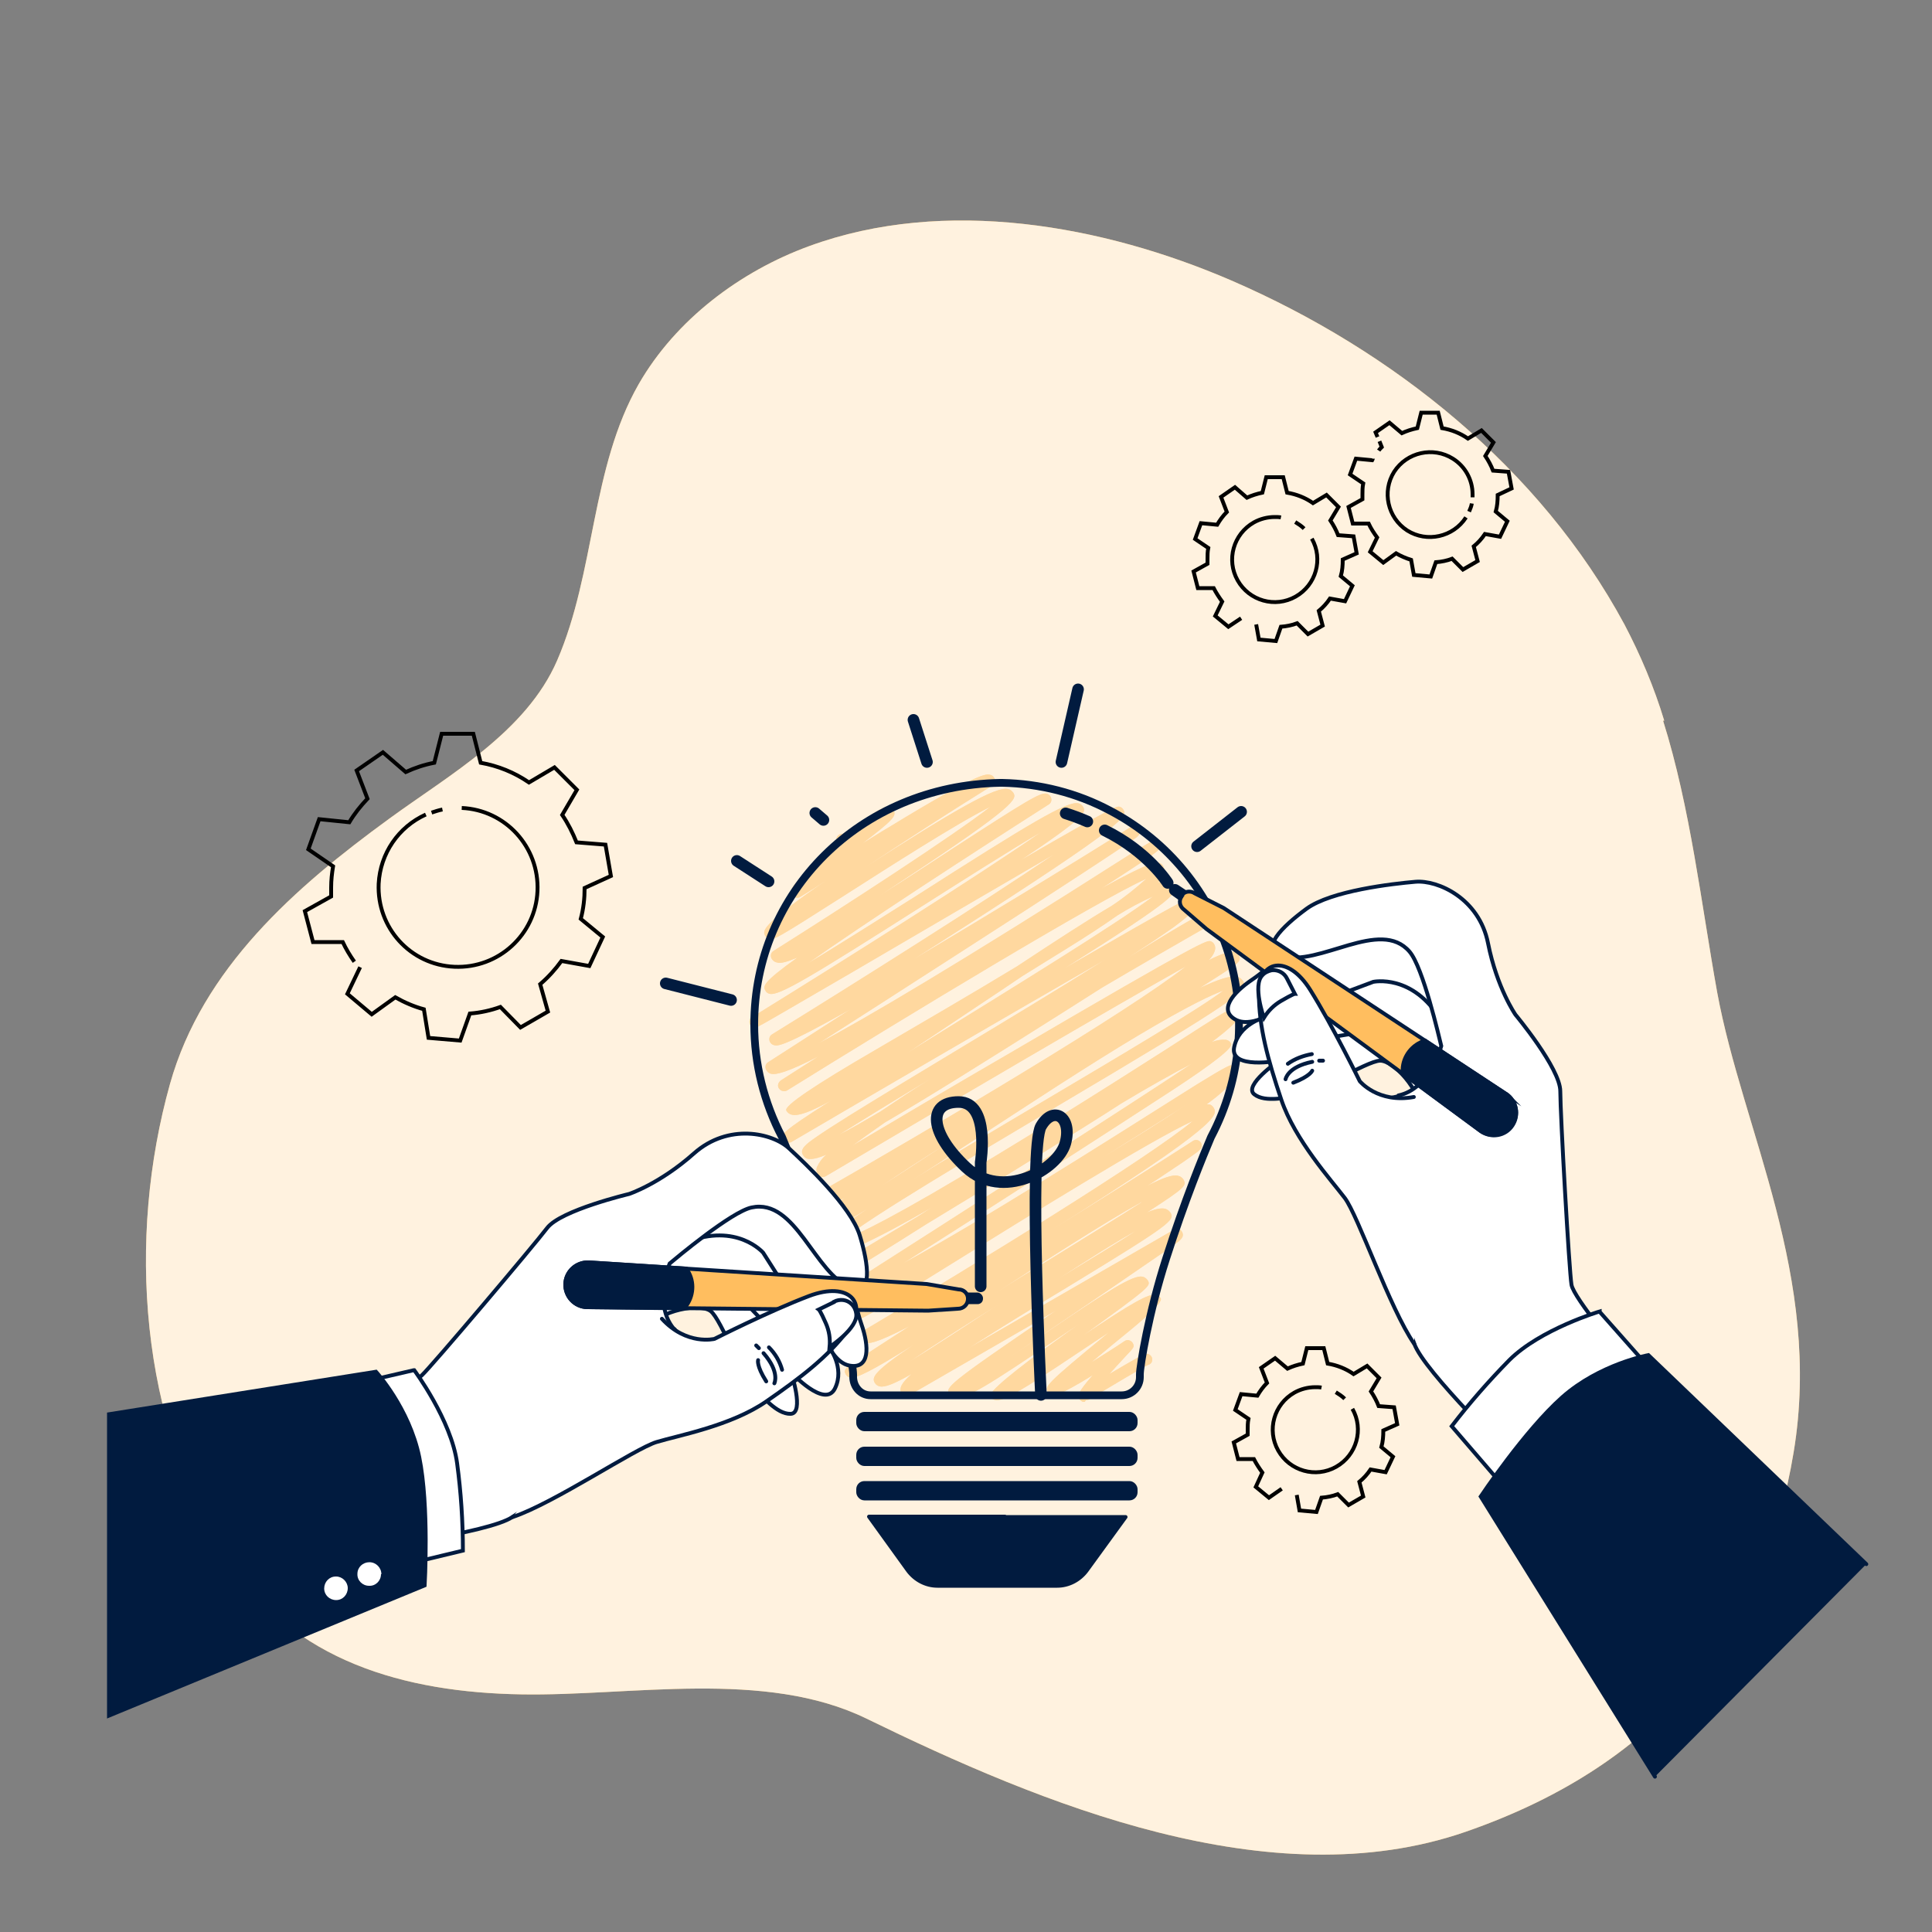
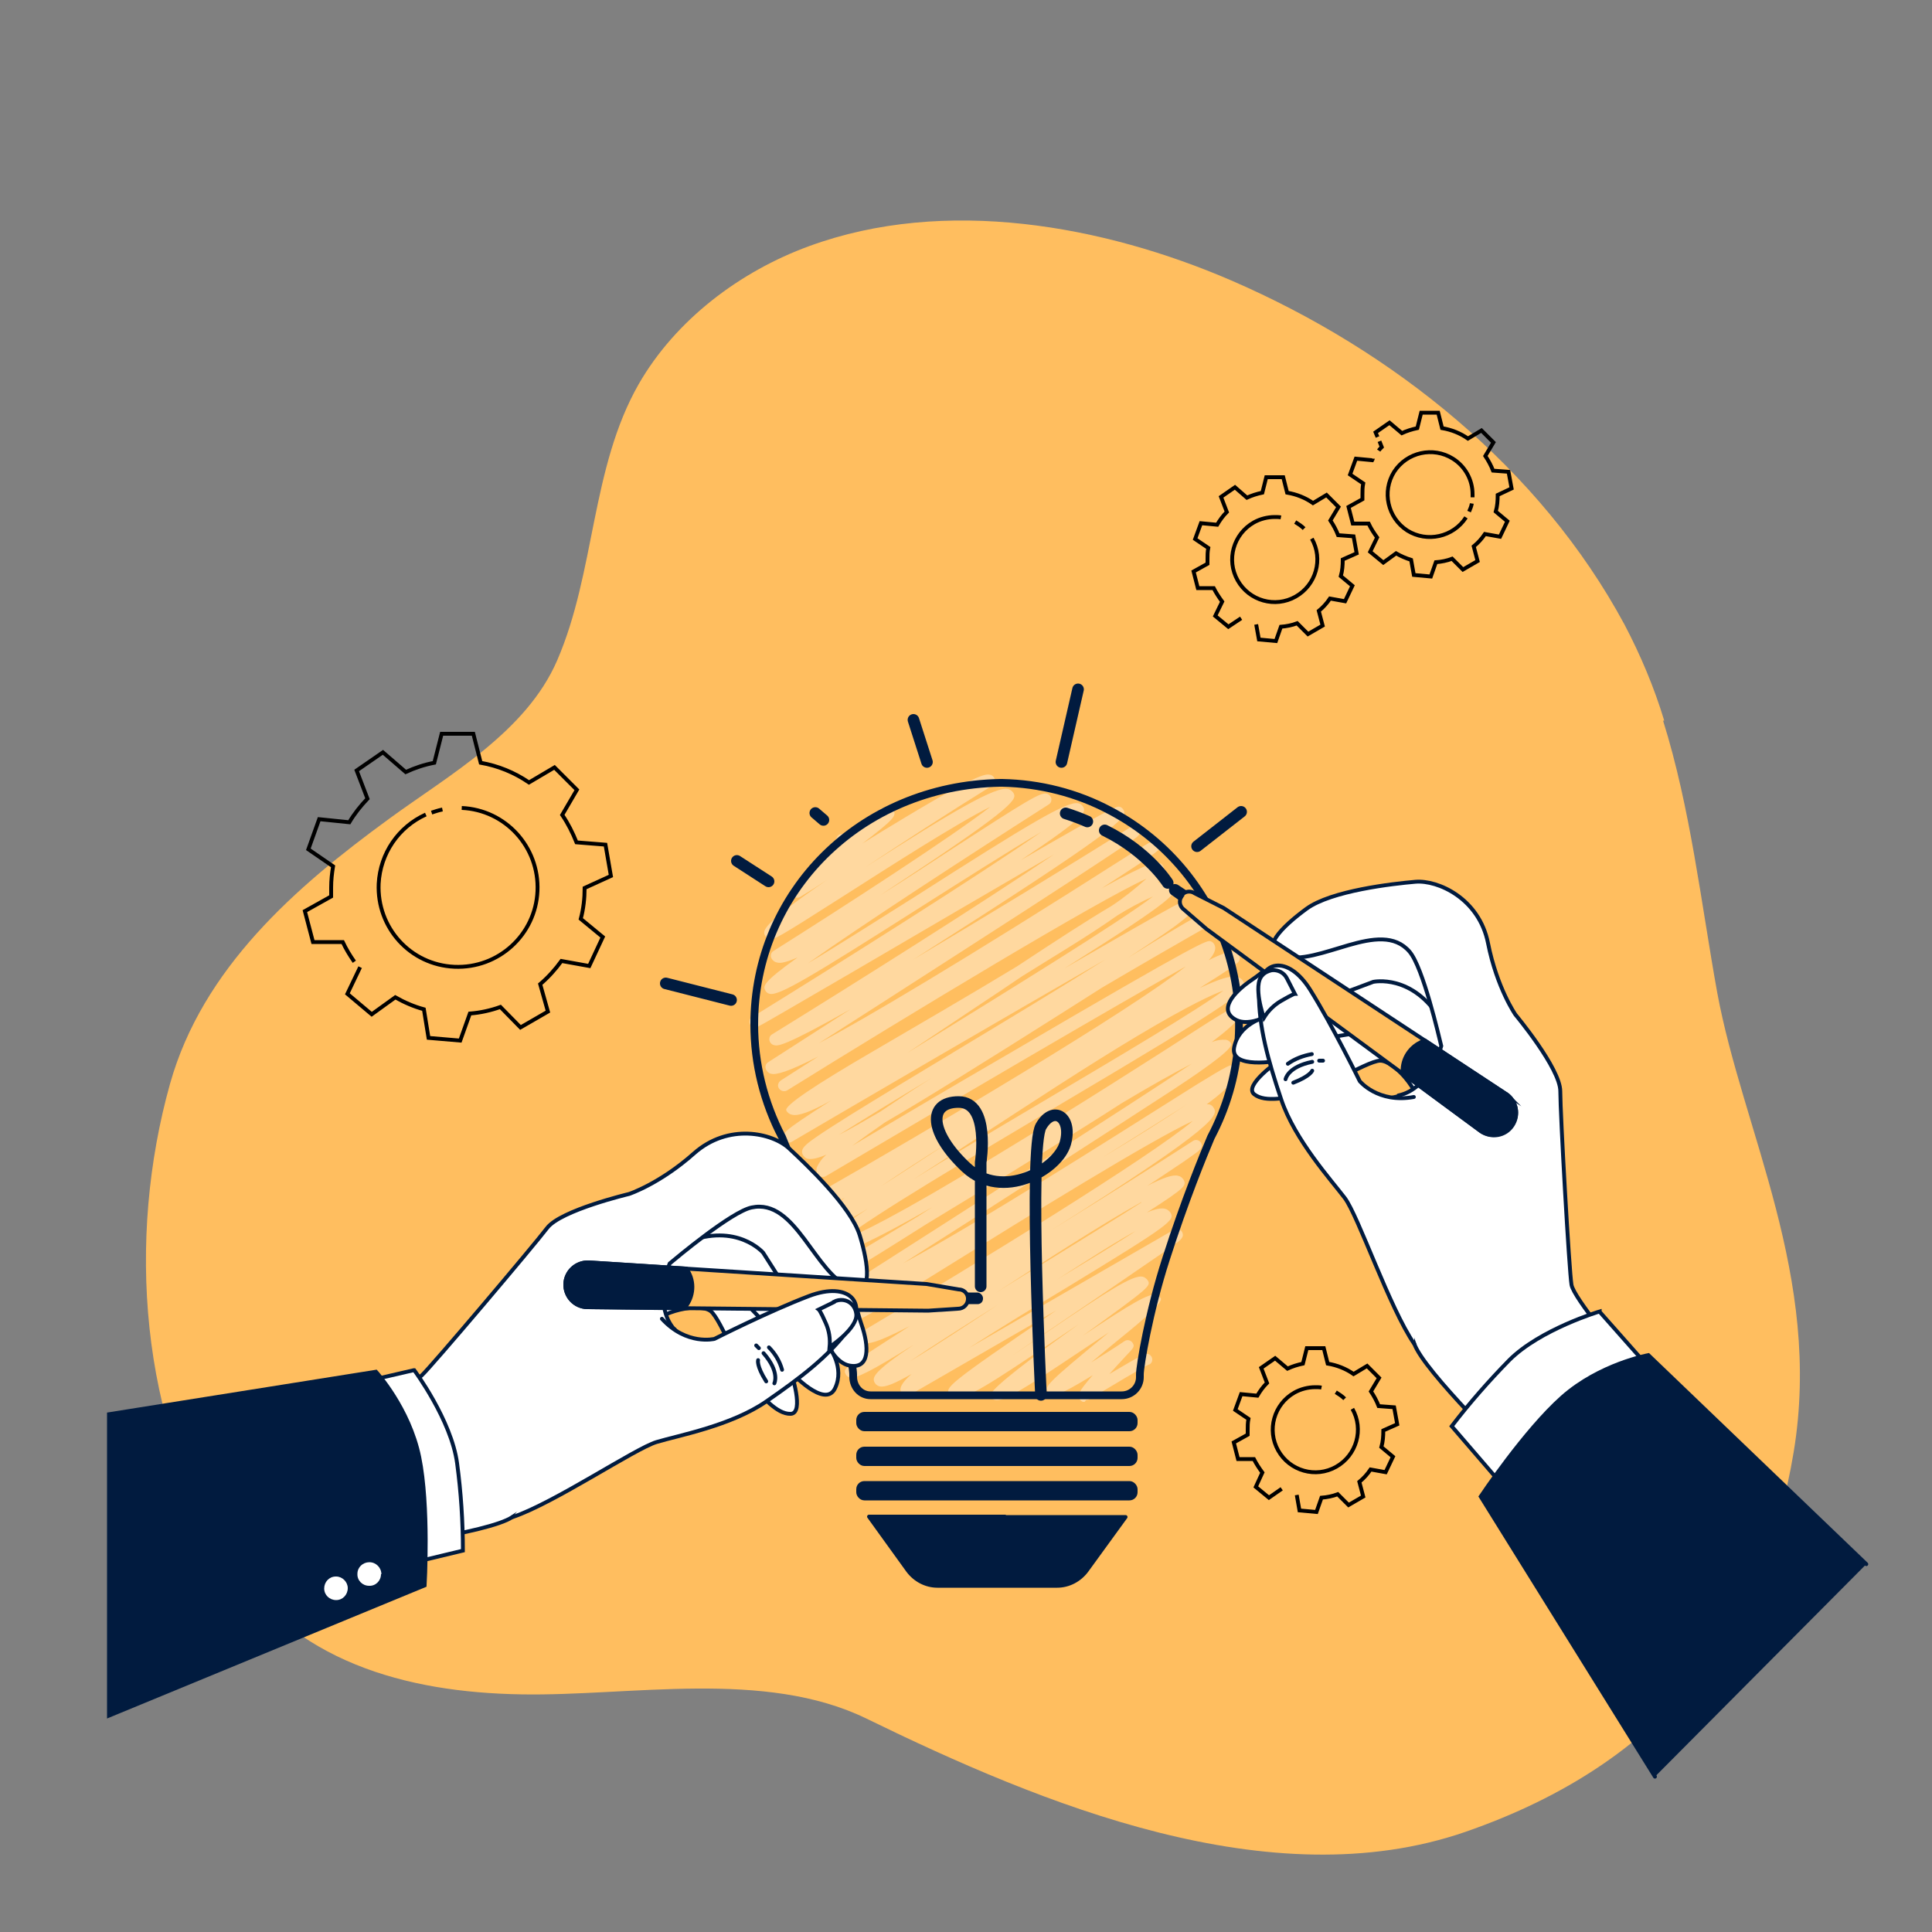
<svg xmlns="http://www.w3.org/2000/svg" id="Calque_1" data-name="Calque 1" version="1.1" viewBox="0 0 500 500">
  <rect x="0" y="0" width="500" height="500" fill="#808080" stroke="none" />
  <defs>
    <style> .cls-1, .cls-2, .cls-3, .cls-4, .cls-5, .cls-6, .cls-7 { stroke: #011b3f; stroke-linecap: round; } .cls-1, .cls-4, .cls-5, .cls-8, .cls-7 { stroke-miterlimit: 10; } .cls-1, .cls-9 { fill: #ffbe5f; } .cls-2, .cls-3, .cls-6 { stroke-linejoin: round; } .cls-2, .cls-7 { fill: #011b3f; } .cls-3 { stroke-width: 3px; } .cls-3, .cls-5, .cls-8, .cls-6 { fill: none; } .cls-4, .cls-10, .cls-11 { fill: #fff; } .cls-10 { isolation: isolate; opacity: .8; } .cls-10, .cls-11, .cls-9 { stroke-width: 0px; } .cls-8 { stroke: #000; } .cls-12 { opacity: .4; } .cls-6 { stroke-width: 2px; } </style>
  </defs>
  <g id="freepik--background-simple--inject-128">
    <path class="cls-9" d="M430.7,186.5c-2.6-8.6-6.1-16.9-10.3-24.9-21.8-40.4-59.9-70.9-101.7-89-33.1-14.3-74.1-21.8-109.3-8.9-17.8,6.5-34.5,19-44.1,35.7-12.4,21.7-11.2,48.6-21.1,71.5-8,18.5-27.9,29.6-43.5,41-24.3,17.7-48.3,38.7-56.7,68.6-11.2,40-7.9,87.5,14.8,123,17,26.5,46.1,34.5,76.1,35,28.3.5,63-6.6,89.4,6.3,45.1,22,104.5,46.7,154.9,29.3,52-18,77.5-52.9,85-98.3s-13.2-83.1-19.8-119c-4.1-22.7-6.9-47.7-14-70.3Z" />
-     <path class="cls-10" d="M430.7,186.5c-2.6-8.6-6.1-16.9-10.3-24.9-21.8-40.4-59.9-70.9-101.7-89-33.1-14.3-74.1-21.8-109.3-8.9-17.8,6.5-34.5,19-44.1,35.7-12.4,21.7-11.2,48.6-21.1,71.5-8,18.5-27.9,29.6-43.5,41-24.3,17.7-48.3,38.7-56.7,68.6-11.2,40-7.9,87.5,14.8,123,17,26.5,46.1,34.5,76.1,35,28.3.5,63-6.6,89.4,6.3,45.1,22,104.5,46.7,154.9,29.3,52-18,77.5-52.9,85-98.3s-13.2-83.1-19.8-119c-4.1-22.7-6.9-47.7-14-70.3Z" />
  </g>
  <g id="freepik--Gears--inject-128">
    <path class="cls-8" d="M325.1,161.6l.7,3.9,4.4.4,1.3-3.7c1.4-.1,2.9-.4,4.2-.9l2.8,2.8,3.8-2.2-1-3.8c1.1-.9,2.1-2,2.9-3.2l3.9.7,1.9-4-3-2.5c.4-1.4.5-2.8.5-4.3l3.6-1.6-.8-4.4-4-.3c-.5-1.3-1.2-2.6-2-3.8l2.1-3.5-3.1-3.1-3.5,2.1c-2-1.4-4.3-2.3-6.7-2.7l-1-4h-4.4l-1,4c-1.4.3-2.7.7-4,1.3l-3.1-2.7-3.6,2.5,1.5,3.9c-1,1-1.8,2.1-2.5,3.3l-4.2-.4-1.5,4.1,3.4,2.3c-.2,1-.2,1.9-.2,2.9v1.2l-3.6,2,1.1,4.3h4.1c.6,1.2,1.4,2.4,2.2,3.5l-1.8,3.7,3.4,2.8,3.3-2.2M339.5,139.4c3,5.3,1.1,12-4.2,15-5.3,3-12,1.1-15-4.2-3-5.3-1.1-12,4.2-15,1.6-.9,3.5-1.4,5.4-1.4.5,0,1.1,0,1.6.1M335.2,135.1c.8.5,1.6,1,2.3,1.7" />
    <path class="cls-8" d="M335.6,386.9l.7,4,4.4.4,1.3-3.7c1.4-.1,2.9-.4,4.2-.9l2.8,2.8,3.8-2.2-1-3.8c1.1-.9,2.1-2,2.9-3.2l3.9.7,1.9-4-3-2.5c.4-1.4.5-2.8.5-4.3l3.6-1.6-.8-4.4-4-.3c-.5-1.3-1.2-2.6-2-3.8l2.1-3.5-3.1-3.1-3.5,2.1c-2-1.4-4.3-2.3-6.7-2.7l-1-4h-4.4l-1,4c-1.4.3-2.7.7-4,1.3l-3.2-2.7-3.6,2.5,1.5,3.9c-1,1-1.8,2.1-2.5,3.3l-4.2-.4-1.5,4.1,3.4,2.3c-.2,1-.2,1.9-.2,2.9v1.2l-3.6,2,1.1,4.3h4.1c.6,1.2,1.4,2.4,2.2,3.5l-1.7,3.7,3.4,2.8,3.3-2.3M350,364.6c3,5.3,1.1,12-4.2,15-5.3,3-12,1.1-15-4.2-3-5.3-1.1-12,4.2-15,1.6-.9,3.5-1.4,5.4-1.4.5,0,1.1,0,1.6.1M345.7,360.3c.8.5,1.6,1,2.3,1.7" />
    <path class="cls-8" d="M357,114.2l.6,1.5c-.3.3-.6.6-.8.9M355.3,118.7c0,.1-.1.2-.2.4l-4.2-.4-1.5,4.1,3.4,2.3c-.2,1-.2,1.9-.2,2.9v1.2l-3.6,2,1.1,4.3h4.1c.6,1.3,1.4,2.5,2.2,3.6l-1.8,3.7,3.4,2.8,3.3-2.4c1.2.7,2.6,1.3,3.9,1.7l.7,3.9,4.4.4,1.3-3.7c1.4-.1,2.9-.4,4.2-.9l2.8,2.8,3.8-2.2-1-3.8c1.1-.9,2.1-2,2.9-3.2l3.9.7,1.9-4-3-2.5c.4-1.4.5-2.8.5-4.3l3.6-1.7-.8-4.3-4-.3c-.5-1.3-1.2-2.6-2-3.8l2.1-3.5-3.1-3.1-3.5,2.1c-2-1.4-4.3-2.3-6.7-2.7l-1-4h-4.4l-1,4c-1.4.3-2.7.7-4,1.3l-3.2-2.7-3.6,2.5.5,1.2M380.9,130.3c-.1.7-.4,1.4-.7,2.1M379.4,133.9c-3.3,5.1-10.1,6.6-15.2,3.4-5.1-3.3-6.6-10.1-3.4-15.2,3.3-5.1,10.1-6.6,15.2-3.4,3.2,2,5.1,5.5,5.1,9.2v.8" />
    <path class="cls-8" d="M93.2,250.3l-3.3,6.9,6.3,5.3,6.1-4.4c2.3,1.3,4.8,2.4,7.4,3.1l1.2,7.4,8.2.7,2.5-7c2.7-.2,5.4-.8,7.9-1.7l5.2,5.3,7.1-4.1-2-7.1c2.1-1.8,3.9-3.8,5.5-6l7.2,1.3,3.5-7.5-5.7-4.7c.7-2.6,1-5.3,1-8l6.8-3.1-1.4-8.1-7.5-.6c-1-2.5-2.2-4.9-3.7-7.1l3.8-6.5-5.8-5.8-6.6,3.9c-3.8-2.6-8-4.3-12.5-5.1l-1.9-7.5h-8.2l-1.9,7.5c-2.6.5-5,1.3-7.4,2.4l-5.9-5.1-6.8,4.7,2.8,7.3c-1.8,1.9-3.4,3.9-4.7,6.1l-7.8-.8-2.8,7.8,6.4,4.4c-.3,1.8-.5,3.6-.5,5.5,0,.8,0,1.6,0,2.3l-6.8,3.8,2.1,8h7.7c.8,1.7,1.8,3.4,3,5.1M111.7,210.3c.9-.3,1.8-.6,2.8-.8M119.5,209.1c11.3.5,20.1,10.1,19.6,21.5-.5,11.3-10.1,20.1-21.5,19.6s-20.1-10.1-19.6-21.5c.4-7.8,5.1-14.7,12.2-17.9" />
  </g>
  <g id="freepik--light-bulb--inject-128">
    <line class="cls-3" x1="198.9" y1="228.1" x2="190.7" y2="222.8" />
    <line class="cls-3" x1="213.1" y1="212.2" x2="211" y2="210.4" />
    <line class="cls-3" x1="189.2" y1="258.8" x2="172.3" y2="254.5" />
    <path class="cls-9" d="M280.7,362.8c-.1,0-.2,0-.4,0-.4-.1-.7-.4-.9-.7-.5-.9-.8-1.4,3.4-6.2-9.1,5.6-10.1,5.3-10.6,5.2-.4-.1-.8-.4-1-.8-.8-1.5-1-1.7,15.8-15.5-2.7,1.8-5.5,3.6-8,5.3-14.8,9.9-19.4,12.7-21.5,12.2-.5-.1-.9-.4-1.2-.9q-.9-1.6,19-15.9l3.9-2.8c-2.3,1.5-4.6,3.1-6.7,4.5-15.7,10.6-22.8,15.2-25.5,14.6-.6-.1-1-.5-1.3-1-1-1.7-1.2-2.1,27.7-21.7l-38.1,22c-.7.4-1.6.1-2-.5-.7-1.2-.1-2.6,2.6-5-4.4,2.5-6.9,3.5-8.2,3.2-.5-.1-1-.4-1.3-.9-.8-1.4-.5-2.8,10.1-9.9-10.9,6.8-14.9,8.8-16.5,8.5-.5-.1-.9-.4-1.1-.8-.7-1.2,0-1.7,2.5-3.4l5.5-3.6,8.5-5.5c-9.3,4.8-10.7,4.5-11.5,4.3-.5-.1-1-.5-1.3-.9-.4-.7-.1-1.6.5-2,29.4-17.4,74.7-45.3,85.6-54.5-10.9,5-43.5,25.2-62,36.7-23.9,14.9-24,14.8-25,14.6-.4,0-.8-.4-1-.7-.8-1.4-.8-2.3,8.8-8.2-4.4,2.1-7.3,3-8.6,2.7-.6-.1-1.1-.5-1.3-1-.4-.7-.2-1.6.5-2,29.6-18.9,71.3-45.6,88.3-56.9-4.7,2.4-11.1,6-18.1,10.2-5.7,3.7-12.5,7.9-20.5,12.9-10.6,6.6-21.3,13.1-30.2,18.5-21.5,13.6-21.8,13.5-22.8,13.3-.4-.1-.8-.4-1-.7-.4-.7-.1-1.6.5-2,6.5-3.9,13.6-8.1,21.1-12.6l3.9-2.5c-15.5,8.9-24.1,12.8-26.7,12.2-.6-.1-1.1-.5-1.4-1-.9-1.6.4-3.6,11.4-10.8-7.1,4.3-9.9,5.6-11.1,5.3-.5-.1-.9-.4-1.1-.8-.6-1.1-1.1-2,6.2-7.3-3.9,2-6.4,2.8-7.6,2.5-.5-.1-1-.5-1.3-.9-.2-.3-.3-.8-.1-1.1.1-.4.4-.7.7-.9,32.4-18.5,81.6-47.7,96.6-59.5-16.4,9.1-61.6,35.6-93.2,54.3-.7.4-1.6.2-2.1-.5,0,0,0,0,0,0-.3-.6-.4-1.2-.2-1.8.6-1.3,1.4-2.4,2.5-3.3-2.3,1-3.9,1.3-4.8,1.1-.6-.1-1-.5-1.3-1-.9-1.5.8-2.8,3.4-4.6,2-1.4,4.8-3.2,8.8-5.7,7.4-4.6,17.5-10.7,28.3-17.2,12.1-7.3,26.4-15.9,37.8-23.1-24.4,14-62.8,36.4-81.2,47.2-.3.2-.8.3-1.1.1-.4-.1-.7-.4-.9-.7-.8-1.3-1-1.7,12.2-10.1-5.2,2.9-8.5,4.1-10.1,3.7-.6-.1-1.2-.5-1.5-1.1q-1-1.7,23.1-15.7c11.1-6.5,24.4-14.2,36.6-21.6,10.3-6.8,18.3-12,24.4-15.6,3.2-2.1,6.2-4.5,9.1-7.1-12.5,5.6-61.8,35.4-93,54.8-.7.4-1.6.2-2.1-.5s-.2-1.6.5-2.1l9.7-6.2c-8,4.1-11,4.8-12.2,4.5-.6-.1-1-.5-1.3-1-.4-.7-.2-1.6.5-2l21.3-13.7c-17.4,9.8-18.8,9.5-19.7,9.3-.5-.1-.9-.4-1.1-.8-.4-.7-.2-1.6.5-2,22.5-13.9,54.4-34,73-46.6-15,8.7-37,21.6-52.4,30.6l-17.2,10c-3.8,2.2-5.7,3.3-6.7,3.8l-.3.2h0c-.7.3-.9.3-1.1.2-.8-.2-1.3-1-1.1-1.8,0-.4.3-.7.7-.9,23.8-14.7,59-36.9,74.8-47.9-8.4,4.9-20.9,12.9-31,19.3-28.3,18-36.9,23.2-39.3,22.6-.5-.1-.9-.4-1.1-.8-.6-1.1-1.1-1.9,8.3-8.6-2.6,1.1-4.3,1.6-5.3,1.3-.6-.1-1.1-.5-1.4-1-.4-.7-.2-1.6.5-2,18.4-11.6,46.5-29.8,56.1-37.3-8.4,4.1-26.9,16-37.7,22.9-17.7,11.3-18.4,11.6-19.5,11.3-.4,0-.8-.4-1-.7-.8-1.4-1.5-2.6,15.8-14.5-2.1,1.4-4.3,2.8-6.6,4.2-.4.3-.9.4-1.3.3-.4,0-.7-.4-.9-.7-1.1-1.9.5-3.4,12.6-12.8-.5,0-.8-.4-1.1-.8-.4-.7-.1-1.6.6-2,.3-.2.6-.2.9-.2,1.6-.9,3.1-1.9,4.6-3,4.9-3.4,6.3-4.2,7.4-4,.5.1.9.4,1.1.8.9,1.5.2,2.4-8,8.7,2.3-1.4,4.6-2.9,7-4.3,23.1-14.1,24.9-13.7,26-13.5.5.1.9.4,1.1.8.4.7.2,1.6-.5,2-11.3,7-23,14.6-32.8,21.1,22.8-14.6,33.8-21,36.9-20.2.5.1,1,.5,1.3.9,1,1.6,1.6,2.9-29.9,23.6l-4.5,3c6.4-4,12.8-8.2,18-11.6,20.2-13.1,23.5-15.1,25.1-14.7.4.1.8.4,1,.8.4.7.2,1.6-.5,2-19.6,12.5-48.2,31.1-62.3,41.1,7.6-4.5,18.4-11.4,27.8-17.3,29.7-19,39.4-24.8,42.2-24.1.5.1.9.4,1.2.9.7,1.3,1.3,2.2-16.1,13.8,24.4-14.1,24.8-14,25.6-13.8.4.1.7.4.9.7,1,1.7,1.7,3-44.3,32.4-3.3,2.1-6.7,4.3-10,6.4,18.2-10.8,39.9-24,56.3-34.3.3-.2.8-.3,1.2-.2.4.1.7.4.9.7.7,1.2-.3,2-1.5,2.8-.7.5-1.7,1.1-3,2-2.4,1.6-6,4-10.6,7-7.8,5.1-18.6,12.1-32.3,20.9-13.2,8.5-26.4,17-35.5,22.8,12-6.4,35.4-20.1,80.4-48.8q6.5-4.1,7.1-4c.4,0,.7.4,1,.7.4.6.6,1-.6,2.1h0c-1.6,1.4-5.6,4-14.7,9.9,12.9-7.1,14.1-6.8,14.8-6.6.5.1.9.4,1.1.8.5.9.7,2.1-1.3,4.3.8-.2,1.6-.3,2.4-.2.7.1,1.2.5,1.6,1.1,1,1.7,1.5,2.6-28.2,21.3,31.5-18.2,31.8-18.1,32.5-17.9.4,0,.7.4.9.7,1,1.7-.8,3.3-5.1,6.5-2.8,2-6.7,4.6-11.9,8,17.5-10.9,21.9-13.2,23.4-12.8.4.1.8.4,1.1.8.2.3.3.8.1,1.1-.1.4-.4.7-.7.9-10.2,5.8-20.6,11.8-30.6,17.7l-10.4,6.6c-20.4,12.9-35.3,22.2-45.8,28.3-3.3,2.3-6.1,4.3-8.4,6,9.3-5.5,25.1-14.9,41-24.1,50-29.3,50.8-29.1,51.7-28.8.4.1.7.4.9.7.3.5.4,1.1.2,1.7-.3,1-.9,1.8-1.6,2.5,3.4-1.7,5.6-2.4,6.6-2.2.5.1,1,.4,1.2.9.8,1.4-.3,2.1-2.8,3.8-1.5,1-3.7,2.4-6.7,4.3l-.6.4c4.7-2.2,7.9-3.3,9.6-2.9.7.1,1.3.6,1.6,1.1,1.4,2.4,0,3.9-48.8,32.8-20.5,12.2-47.6,28.2-54.9,34.2,4.1-1.4,14.2-6.3,39.4-21.6,20.5-12.4,43.2-26.9,54-33.9q7.5-4.8,8.2-4.7c.4.1.7.4,1,.7.6,1.1,1.2,2.1-7,8.3,1.2-.5,2.4-.7,3.7-.6.6.1,1.1.5,1.3,1q.9,1.5-15.3,12.1c-8,5.2-19.1,12.4-33.1,21.4-13.5,8.7-27.1,17.4-36.4,23.3,18.9-10.1,54.3-32.6,70-42.5q14-8.9,14.8-8.7c.4.1.7.4.9.7,1.1,1.9-.6,4.5-7.2,9.4.2,0,.4,0,.6,0,.5.1.9.4,1.2.9,1,1.8,2.2,3.9-42.1,31.7,12.8-7.9,26-16.2,36.7-23.1.7-.5,1.6-.3,2.1.4,0,0,0,0,0,0,.7,1.3-.3,2-2,3.2-1,.7-2.5,1.8-4.5,3.1s-4.4,3-7.4,4.9c4.1-2.1,6.7-3,8-2.6.6.1,1.1.5,1.4,1,.8,1.5.6,2-9.5,8.5,2.1-.9,3.6-1.2,4.6-1,.6.1,1.1.5,1.5,1,1.2,2,.3,2.9-26.8,19.4-7.8,4.7-17.5,10.6-25.4,15.7l53.2-30.7c.3-.2.8-.3,1.1-.1.4.1.7.3.9.7.7,1.3-.3,2.1-2,3.3-1,.8-2.6,1.9-4.7,3.3-4,2.7-9.4,6.5-15.2,10.4-6.8,4.6-15.3,10.4-22.3,15.2,3.2-2.1,6.5-4.4,9.5-6.4,15.5-10.5,22-14.7,24.5-14.2.5.1,1,.5,1.3.9.9,1.5.9,1.6-16.8,14.4,12.9-8.6,17.1-11,19-10.6.5.1.9.4,1.2.9q.7,1.2-8.2,8.5c-2.7,2.2-6.5,5.3-9.8,8.1,2.7-1.7,5.8-3.6,8.6-5.5.7-.5,1.6-.3,2.1.4,0,0,0,0,0,0,.6,1,.4,1.2-1.7,3.4-1.7,1.8-3.1,3.4-4.3,4.7,9.1-5.4,9.4-5.3,10-5.2.4.1.7.4.9.7.4.7.2,1.6-.5,2,0,0,0,0,0,0-.1,0-.3.1-.5.2-1.3.6-8.7,5-15.2,8.9-.2.1-.5.1-.7.1ZM295.1,353c.2.3.4.5.7.6-.3-.1-.5-.3-.7-.6ZM258.2,337.7c-8.6,5.4-17.1,10.8-22.7,14.6,6-3.6,14.8-9.4,22.7-14.6h0ZM295.4,311.1c-9.8,5.4-25.7,15.7-37.7,23.5,4.4-2.8,9.5-5.9,15.2-9.4,7.9-4.9,16.4-10.1,22.5-14h0ZM294.8,318.1c-5.3,2.8-13.4,8-21.3,13.1l.8-.5c7.4-4.5,15.4-9.3,20.5-12.7h0ZM245.6,295.6c-6.6,4.1-12.6,8-17.6,11.4,5.2-3.3,11.3-7.3,17.6-11.4ZM316.8,256.3c-2.9,1-9,3.8-22.1,11.6s-28.7,18.1-42.7,27.2c-6.1,4-11.2,7.3-15.6,10.1,8.4-5.2,19.7-12,34.8-20.9,18.4-10.9,39-23.1,45.5-28ZM307.4,285.6l-2.1,1.4c-7,4.4-13.6,8.6-19.9,12.5,8.3-5,16.2-9.9,22-13.9ZM241.1,279c-9.2,5.5-18.1,11-24,14.7,3-1.5,6.6-3.6,10.7-6,4-2.7,8.5-5.7,13.3-8.7ZM264.6,252.6c-3.8,2.6-7.6,5.1-11.2,7.5-7,4.7-13.2,8.8-18.6,12.4l5.5-3.4c20.2-12.5,49.5-30.5,58.1-37.1-3.2,1.4-6.3,3.1-9.2,4.9-3.4,2.4-7.8,5.3-13.3,8.7-3.6,2.2-7.4,4.6-11.3,7h0Z" />
    <g class="cls-12">
      <path class="cls-11" d="M280.7,362.8c-.1,0-.2,0-.4,0-.4-.1-.7-.4-.9-.7-.5-.9-.8-1.4,3.4-6.2-9.1,5.6-10.1,5.3-10.6,5.2-.4-.1-.8-.4-1-.8-.8-1.5-1-1.7,15.8-15.5-2.7,1.8-5.5,3.6-8,5.3-14.8,9.9-19.4,12.7-21.5,12.2-.5-.1-.9-.4-1.2-.9q-.9-1.6,19-15.9l3.9-2.8c-2.3,1.5-4.6,3.1-6.7,4.5-15.7,10.6-22.8,15.2-25.5,14.6-.6-.1-1-.5-1.3-1-1-1.7-1.2-2.1,27.7-21.7l-38.1,22c-.7.4-1.6.1-2-.5-.7-1.2-.1-2.6,2.6-5-4.4,2.5-6.9,3.5-8.2,3.2-.5-.1-1-.4-1.3-.9-.8-1.4-.5-2.8,10.1-9.9-10.9,6.8-14.9,8.8-16.5,8.5-.5-.1-.9-.4-1.1-.8-.7-1.2,0-1.7,2.5-3.4l5.5-3.6,8.5-5.5c-9.3,4.8-10.7,4.5-11.5,4.3-.5-.1-1-.5-1.3-.9-.4-.7-.1-1.6.5-2,29.4-17.4,74.7-45.3,85.6-54.5-10.9,5-43.5,25.2-62,36.7-23.9,14.9-24,14.8-25,14.6-.4,0-.8-.4-1-.7-.8-1.4-.8-2.3,8.8-8.2-4.4,2.1-7.3,3-8.6,2.7-.6-.1-1.1-.5-1.3-1-.4-.7-.2-1.6.5-2,29.6-18.9,71.3-45.6,88.3-56.9-4.7,2.4-11.1,6-18.1,10.2-5.7,3.7-12.5,7.9-20.5,12.9-10.6,6.6-21.3,13.1-30.2,18.5-21.5,13.6-21.8,13.5-22.8,13.3-.4-.1-.8-.4-1-.7-.4-.7-.1-1.6.5-2,6.5-3.9,13.6-8.1,21.1-12.6l3.9-2.5c-15.5,8.9-24.1,12.8-26.7,12.2-.6-.1-1.1-.5-1.4-1-.9-1.6.4-3.6,11.4-10.8-7.1,4.3-9.9,5.6-11.1,5.3-.5-.1-.9-.4-1.1-.8-.6-1.1-1.1-2,6.2-7.3-3.9,2-6.4,2.8-7.6,2.5-.5-.1-1-.5-1.3-.9-.2-.3-.3-.8-.1-1.1.1-.4.4-.7.7-.9,32.4-18.5,81.6-47.7,96.6-59.5-16.4,9.1-61.6,35.6-93.2,54.3-.7.4-1.6.2-2.1-.5,0,0,0,0,0,0-.3-.6-.4-1.2-.2-1.8.6-1.3,1.4-2.4,2.5-3.3-2.3,1-3.9,1.3-4.8,1.1-.6-.1-1-.5-1.3-1-.9-1.5.8-2.8,3.4-4.6,2-1.4,4.8-3.2,8.8-5.7,7.4-4.6,17.5-10.7,28.3-17.2,12.1-7.3,26.4-15.9,37.8-23.1-24.4,14-62.8,36.4-81.2,47.2-.3.2-.8.3-1.1.1-.4-.1-.7-.4-.9-.7-.8-1.3-1-1.7,12.2-10.1-5.2,2.9-8.5,4.1-10.1,3.7-.6-.1-1.2-.5-1.5-1.1q-1-1.7,23.1-15.7c11.1-6.5,24.4-14.2,36.6-21.6,10.3-6.8,18.3-12,24.4-15.6,3.2-2.1,6.2-4.5,9.1-7.1-12.5,5.6-61.8,35.4-93,54.8-.7.4-1.6.2-2.1-.5s-.2-1.6.5-2.1l9.7-6.2c-8,4.1-11,4.8-12.2,4.5-.6-.1-1-.5-1.3-1-.4-.7-.2-1.6.5-2l21.3-13.7c-17.4,9.8-18.8,9.5-19.7,9.3-.5-.1-.9-.4-1.1-.8-.4-.7-.2-1.6.5-2,22.5-13.9,54.4-34,73-46.6-15,8.7-37,21.6-52.4,30.6l-17.2,10c-3.8,2.2-5.7,3.3-6.7,3.8l-.3.2h0c-.7.3-.9.3-1.1.2-.8-.2-1.3-1-1.1-1.8,0-.4.3-.7.7-.9,23.8-14.7,59-36.9,74.8-47.9-8.4,4.9-20.9,12.9-31,19.3-28.3,18-36.9,23.2-39.3,22.6-.5-.1-.9-.4-1.1-.8-.6-1.1-1.1-1.9,8.3-8.6-2.6,1.1-4.3,1.6-5.3,1.3-.6-.1-1.1-.5-1.4-1-.4-.7-.2-1.6.5-2,18.4-11.6,46.5-29.8,56.1-37.3-8.4,4.1-26.9,16-37.7,22.9-17.7,11.3-18.4,11.6-19.5,11.3-.4,0-.8-.4-1-.7-.8-1.4-1.5-2.6,15.8-14.5-2.1,1.4-4.3,2.8-6.6,4.2-.4.3-.9.4-1.3.3-.4,0-.7-.4-.9-.7-1.1-1.9.5-3.4,12.6-12.8-.5,0-.8-.4-1.1-.8-.4-.7-.1-1.6.6-2,.3-.2.6-.2.9-.2,1.6-.9,3.1-1.9,4.6-3,4.9-3.4,6.3-4.2,7.4-4,.5.1.9.4,1.1.8.9,1.5.2,2.4-8,8.7,2.3-1.4,4.6-2.9,7-4.3,23.1-14.1,24.9-13.7,26-13.5.5.1.9.4,1.1.8.4.7.2,1.6-.5,2-11.3,7-23,14.6-32.8,21.1,22.8-14.6,33.8-21,36.9-20.2.5.1,1,.5,1.3.9,1,1.6,1.6,2.9-29.9,23.6l-4.5,3c6.4-4,12.8-8.2,18-11.6,20.2-13.1,23.5-15.1,25.1-14.7.4.1.8.4,1,.8.4.7.2,1.6-.5,2-19.6,12.5-48.2,31.1-62.3,41.1,7.6-4.5,18.4-11.4,27.8-17.3,29.7-19,39.4-24.8,42.2-24.1.5.1.9.4,1.2.9.7,1.3,1.3,2.2-16.1,13.8,24.4-14.1,24.8-14,25.6-13.8.4.1.7.4.9.7,1,1.7,1.7,3-44.3,32.4-3.3,2.1-6.7,4.3-10,6.4,18.2-10.8,39.9-24,56.3-34.3.3-.2.8-.3,1.2-.2.4.1.7.4.9.7.7,1.2-.3,2-1.5,2.8-.7.5-1.7,1.1-3,2-2.4,1.6-6,4-10.6,7-7.8,5.1-18.6,12.1-32.3,20.9-13.2,8.5-26.4,17-35.5,22.8,12-6.4,35.4-20.1,80.4-48.8q6.5-4.1,7.1-4c.4,0,.7.4,1,.7.4.6.6,1-.6,2.1h0c-1.6,1.4-5.6,4-14.7,9.9,12.9-7.1,14.1-6.8,14.8-6.6.5.1.9.4,1.1.8.5.9.7,2.1-1.3,4.3.8-.2,1.6-.3,2.4-.2.7.1,1.2.5,1.6,1.1,1,1.7,1.5,2.6-28.2,21.3,31.5-18.2,31.8-18.1,32.5-17.9.4,0,.7.4.9.7,1,1.7-.8,3.3-5.1,6.5-2.8,2-6.7,4.6-11.9,8,17.5-10.9,21.9-13.2,23.4-12.8.4.1.8.4,1.1.8.2.3.3.8.1,1.1-.1.4-.4.7-.7.9-10.2,5.8-20.6,11.8-30.6,17.7l-10.4,6.6c-20.4,12.9-35.3,22.2-45.8,28.3-3.3,2.3-6.1,4.3-8.4,6,9.3-5.5,25.1-14.9,41-24.1,50-29.3,50.8-29.1,51.7-28.8.4.1.7.4.9.7.3.5.4,1.1.2,1.7-.3,1-.9,1.8-1.6,2.5,3.4-1.7,5.6-2.4,6.6-2.2.5.1,1,.4,1.2.9.8,1.4-.3,2.1-2.8,3.8-1.5,1-3.7,2.4-6.7,4.3l-.6.4c4.7-2.2,7.9-3.3,9.6-2.9.7.1,1.3.6,1.6,1.1,1.4,2.4,0,3.9-48.8,32.8-20.5,12.2-47.6,28.2-54.9,34.2,4.1-1.4,14.2-6.3,39.4-21.6,20.5-12.4,43.2-26.9,54-33.9q7.5-4.8,8.2-4.7c.4.1.7.4,1,.7.6,1.1,1.2,2.1-7,8.3,1.2-.5,2.4-.7,3.7-.6.6.1,1.1.5,1.3,1q.9,1.5-15.3,12.1c-8,5.2-19.1,12.4-33.1,21.4-13.5,8.7-27.1,17.4-36.4,23.3,18.9-10.1,54.3-32.6,70-42.5q14-8.9,14.8-8.7c.4.1.7.4.9.7,1.1,1.9-.6,4.5-7.2,9.4.2,0,.4,0,.6,0,.5.1.9.4,1.2.9,1,1.8,2.2,3.9-42.1,31.7,12.8-7.9,26-16.2,36.7-23.1.7-.5,1.6-.3,2.1.4,0,0,0,0,0,0,.7,1.3-.3,2-2,3.2-1,.7-2.5,1.8-4.5,3.1s-4.4,3-7.4,4.9c4.1-2.1,6.7-3,8-2.6.6.1,1.1.5,1.4,1,.8,1.5.6,2-9.5,8.5,2.1-.9,3.6-1.2,4.6-1,.6.1,1.1.5,1.5,1,1.2,2,.3,2.9-26.8,19.4-7.8,4.7-17.5,10.6-25.4,15.7l53.2-30.7c.3-.2.8-.3,1.1-.1.4.1.7.3.9.7.7,1.3-.3,2.1-2,3.3-1,.8-2.6,1.9-4.7,3.3-4,2.7-9.4,6.5-15.2,10.4-6.8,4.6-15.3,10.4-22.3,15.2,3.2-2.1,6.5-4.4,9.5-6.4,15.5-10.5,22-14.7,24.5-14.2.5.1,1,.5,1.3.9.9,1.5.9,1.6-16.8,14.4,12.9-8.6,17.1-11,19-10.6.5.1.9.4,1.2.9q.7,1.2-8.2,8.5c-2.7,2.2-6.5,5.3-9.8,8.1,2.7-1.7,5.8-3.6,8.6-5.5.7-.5,1.6-.3,2.1.4,0,0,0,0,0,0,.6,1,.4,1.2-1.7,3.4-1.7,1.8-3.1,3.4-4.3,4.7,9.1-5.4,9.4-5.3,10-5.2.4.1.7.4.9.7.4.7.2,1.6-.5,2,0,0,0,0,0,0-.1,0-.3.1-.5.2-1.3.6-8.7,5-15.2,8.9-.2.1-.5.1-.7.1ZM295.1,353c.2.3.4.5.7.6-.3-.1-.5-.3-.7-.6ZM258.2,337.7c-8.6,5.4-17.1,10.8-22.7,14.6,6-3.6,14.8-9.4,22.7-14.6h0ZM295.4,311.1c-9.8,5.4-25.7,15.7-37.7,23.5,4.4-2.8,9.5-5.9,15.2-9.4,7.9-4.9,16.4-10.1,22.5-14h0ZM294.8,318.1c-5.3,2.8-13.4,8-21.3,13.1l.8-.5c7.4-4.5,15.4-9.3,20.5-12.7h0ZM245.6,295.6c-6.6,4.1-12.6,8-17.6,11.4,5.2-3.3,11.3-7.3,17.6-11.4ZM316.8,256.3c-2.9,1-9,3.8-22.1,11.6s-28.7,18.1-42.7,27.2c-6.1,4-11.2,7.3-15.6,10.1,8.4-5.2,19.7-12,34.8-20.9,18.4-10.9,39-23.1,45.5-28ZM307.4,285.6l-2.1,1.4c-7,4.4-13.6,8.6-19.9,12.5,8.3-5,16.2-9.9,22-13.9ZM241.1,279c-9.2,5.5-18.1,11-24,14.7,3-1.5,6.6-3.6,10.7-6,4-2.7,8.5-5.7,13.3-8.7ZM264.6,252.6c-3.8,2.6-7.6,5.1-11.2,7.5-7,4.7-13.2,8.8-18.6,12.4l5.5-3.4c20.2-12.5,49.5-30.5,58.1-37.1-3.2,1.4-6.3,3.1-9.2,4.9-3.4,2.4-7.8,5.3-13.3,8.7-3.6,2.2-7.4,4.6-11.3,7h0Z" />
    </g>
    <path class="cls-6" d="M259.5,202.6h-.7c-36.3.7-63.6,28.4-63.6,62.5,0,10.2,2.5,20.2,7.2,29.2,2,4.8,6.8,16.4,11.6,31.4,4.4,13.9,6.8,27.9,6.8,30v.6c0,2.6,1.9,4.8,4.5,4.8,0,0,0,0,.1,0h64.9c2.6,0,4.7-2.1,4.7-4.7,0,0,0,0,0-.1v-.6c0-2.1,2.3-16.1,6.8-30,4.8-15,9.6-26.7,11.6-31.4,16.1-30.5,4.5-68.4-26.1-84.5-8.6-4.6-18.2-7-27.9-7.2h0Z" />
    <path class="cls-3" d="M281.4,212.6c-1.8-.8-3.7-1.5-5.6-2.1" />
    <path class="cls-3" d="M302.2,228.5s-5.1-8.1-16.3-13.6" />
    <path class="cls-3" d="M253.8,332.9v-32.1s2.5-15.6-5.7-15.6-7.5,8.1,1.9,16.9c9.4,8.8,23.8.6,25.7-6.2s-3.1-10-6.3-4.4,0,69.5,0,69.5" />
    <line class="cls-3" x1="236.4" y1="186.3" x2="239.9" y2="197.2" />
    <line class="cls-3" x1="321.2" y1="210.1" x2="309.8" y2="219" />
    <line class="cls-3" x1="279" y1="178.4" x2="274.7" y2="197.2" />
    <rect class="cls-2" x="222.1" y="365.9" width="71.8" height="4" rx="1.6" ry="1.6" />
    <rect class="cls-2" x="222.1" y="374.9" width="71.8" height="4" rx="1.6" ry="1.6" />
    <rect class="cls-2" x="222.1" y="383.8" width="71.8" height="4" rx="1.6" ry="1.6" />
    <path class="cls-2" d="M260.1,392.5h-35.2l10.1,14c1.8,2.4,4.6,3.9,7.6,3.9h31c3,0,5.8-1.5,7.6-3.9l10.1-13.9h-31.2Z" />
  </g>
  <g id="freepik--hand-3--inject-128">
    <path class="cls-4" d="M335.7,243s-6.4,7-11.6,10.5-8.9,8.1-4.1,10.5c2.9,1.4,7-.6,7-.6,0,0-6.4,1.7-7.6,7.6s11.6,3.5,11.6,3.5c0,0-9.3,6.4-6.4,8.7s8.7.6,11.6.6,17.5-9.3,21-9.3,10.5,7.6,10.5,13.4,9.3,5.2,10.5-12.8-3.5-33.2-11.1-37.8-31.4,5.8-31.4,5.8Z" />
    <path class="cls-5" d="M332.2,262.8l23.2-8.7s10.2-2.2,17.5,9.9" />
    <path class="cls-5" d="M336.3,269.8l21-3.5s9.3-.6,15.1,10.5" />
    <path class="cls-4" d="M361.9,283.7l-15.7,3.5,9.3,37.2s8.2,16.3,10.5,23.3,26.2,30.2,26.2,30.2l27.9-26.8s-12.8-15.1-13.4-18.6-2.9-44.2-2.9-50.1-11.6-19.8-11.6-19.8c0,0-4.8-6.9-7.1-18.5s-13-16.4-18.8-15.9-21.8,2.3-28.2,7-12.2,10.5-6.4,12.2c9.7,2.9,25.5-10,33.1-1.1,3.5,4.1,7.6,22,8.2,24.4,0,0-2.9,11.1-11.1,12.8h0" />
    <path class="cls-7" d="M303.3,229.6c.4-.4,1-.4,1.4-.1l2.4,1.6c.5.3.6,1,.3,1.5-.3.5-1,.6-1.5.3l-2.4-1.7c-.5-.3-.6-1-.3-1.5,0,0,0,0,.1-.1Z" />
    <path class="cls-1" d="M306,231.5c.8-.9,2.2-1,3.2-.3l7.5,3.8,73.2,48.2c2.6,1.8,3.3,5.4,1.5,8.1s-5.4,3.3-8.1,1.5h0l-71.1-52.4-5.8-5c-1.1-.8-1.4-2.3-.6-3.4,0,0,0,0,0,0,0-.1.1-.2.2-.3Z" />
    <path class="cls-7" d="M389.9,283.2l-21.1-13.9c-3.3,1-5.7,4-5.8,7.5,0,.3,0,.7,0,1l20.2,14.9c2.6,1.8,6.2,1.2,8.1-1.5s1.2-6.2-1.5-8.1h0Z" />
    <path class="cls-4" d="M366,347.8c-6.4-9.3-14.5-33.2-18-37.8s-12.9-15-16.4-25.4-5.8-18.8-5.8-27.5,7.5-10.2,13.3-.9c5.8,9.3,12.8,23.6,12.8,23.6,0,0,4.7,5.8,14,4.1" />
    <path class="cls-4" d="M333.1,253.3l2,3.9s-.4,0-3.5,1.8c-1.9,1.1-3.4,2.6-4.5,4.4,0,0-3-8.4-.4-11,.6-.7,1.5-1.1,2.4-1.3,1.7-.2,3.3.7,4,2.2Z" />
    <path class="cls-4" d="M414,339.4s-15.4,4.6-23.4,12.6c-5.3,5.4-10.3,11.1-14.9,17.1l14.3,16.6s12-13.7,20-20c5.4-4.2,11.2-8,17.1-11.4l-13.1-14.8Z" />
    <path class="cls-7" d="M428.3,459.8l-45.1-72.5s11.4-17.1,21.1-25.7,22.3-10.9,22.3-10.9l56.4,54.1" />
    <path class="cls-5" d="M341.4,274.5h1" />
    <path class="cls-5" d="M332.7,279.3s.5-3.2,6.9-4.5" />
    <path class="cls-5" d="M339.6,277.1s-.5,1.4-4.9,3.1" />
    <path class="cls-5" d="M339.5,272.8c-2.2.4-4.4,1.2-6.2,2.5" />
  </g>
  <g id="freepik--hand-1--inject-128">
    <path class="cls-4" d="M219.9,327.2s.9,9.4,3,15.4,2.2,11.8-3.1,10.8c-3.2-.6-5.2-4.7-5.2-4.7,0,0,4.1,5.2,1.5,10.6s-11.4-4.2-11.4-4.2c0,0,3.6,10.7-.1,10.8s-7.3-4.8-9.6-6.5-8.3-18-11.1-20.1-12.9-.3-16.4,4.4-10.6-1.4-.7-16.5,22.8-24.4,31.6-23.6,21.6,23.6,21.6,23.6Z" />
    <path class="cls-5" d="M210.8,345.1l-13.3-20.9s-6.8-7.9-19.9-2.7" />
    <path class="cls-5" d="M203.4,348.2l-14.6-15.4s-7.1-6.1-18.4-.7" />
    <path class="cls-4" d="M174.5,343.9l10.4,12.3-29.9,24.1s-16.3,8.1-22.4,12.3-39.2,8.4-39.2,8.4l-6.2-38.2s19.3-4.4,21.9-6.8,29-33.6,32.5-38.2,21.2-8.8,21.2-8.8c0,0,7.9-2.6,16.8-10.5s20.3-5.3,24.6-1.3,16,15,18.3,22.5,3.4,15.7-2.2,13.6c-9.5-3.5-14.3-23.3-25.8-20.8-5.2,1.1-19.4,13-21.2,14.5,0,0-4.3,10.6,1.1,16.9h0" />
    <path class="cls-7" d="M253.9,336c0-.5-.5-1-1-1h-2.9c-.6-.1-1.1.3-1.1.9,0,.6.4,1.1,1,1.1h2.9c.6.1,1.1-.3,1.1-.9,0,0,0-.1,0-.2Z" />
    <path class="cls-1" d="M250.5,335.9c-.1-1.2-1.1-2.2-2.4-2.2l-8.3-1.4-87.5-5.6c-3.2-.1-5.9,2.4-6,5.6-.1,3.2,2.4,5.9,5.6,6h0l88.3.9,7.7-.5c1.4,0,2.5-1,2.6-2.4,0-.1,0-.2,0-.4Z" />
    <path class="cls-7" d="M152.4,326.7l25.2,1.6c2.1,2.8,2.1,6.6.1,9.5-.2.3-.4.5-.7.8l-25.1-.3c-3.2-.1-5.7-2.8-5.6-6,.1-3.2,2.8-5.7,6-5.6h0Z" />
    <path class="cls-4" d="M132.7,392.6c10.7-3.6,31.6-17.7,37.2-19.4s19.3-4.2,28.4-10.5,15.9-11.5,21.2-18.5.2-12.7-10.1-8.8-24.5,11.1-24.5,11.1c0,0-7.2,1.8-13.6-5.2" />
    <path class="cls-4" d="M215.8,337l-3.9,1.9s.4.3,1.8,3.5c.9,2,1.2,4.1,1,6.2,0,0,7.4-4.9,6.9-8.6-.1-.9-.5-1.8-1.2-2.5-1.2-1.2-3.1-1.4-4.6-.6Z" />
    <path class="cls-4" d="M107.2,354.6s9.6,12.9,11.1,24.1c1,7.5,1.5,15,1.5,22.6l-29.2,7s-1.3-18.2-3.9-28c-1.8-6.6-4.1-13.1-6.8-19.4l27.2-6.3Z" />
    <path class="cls-7" d="M108.5,377.1c-2.6-12.7-11.2-22.1-11.2-22.1l-69.1,11v78l81.7-33.7s1.2-20.5-1.4-33.2Z" />
    <path class="cls-11" d="M90,411c0,1.7-1.3,3.1-3,3.1-1.7,0-3.1-1.3-3.1-3,0-1.7,1.3-3.1,3-3.1,0,0,0,0,.1,0,1.6,0,3,1.4,3,3Z" />
    <path class="cls-11" d="M98.6,407.4c0,1.7-1.4,3.1-3.1,3-1.7,0-3.1-1.4-3-3.1,0-1.7,1.4-3,3.1-3s3.1,1.4,3.1,3.1c0,0,0,0,0,0Z" />
    <path class="cls-5" d="M196.4,348.9l-.7-.7" />
    <path class="cls-5" d="M200.4,358s1.5-2.9-2.8-7.8" />
    <path class="cls-5" d="M196.2,352s-.5,1.4,2.1,5.5" />
    <path class="cls-5" d="M199,348.7c1.6,1.6,2.8,3.6,3.4,5.8" />
  </g>
</svg>